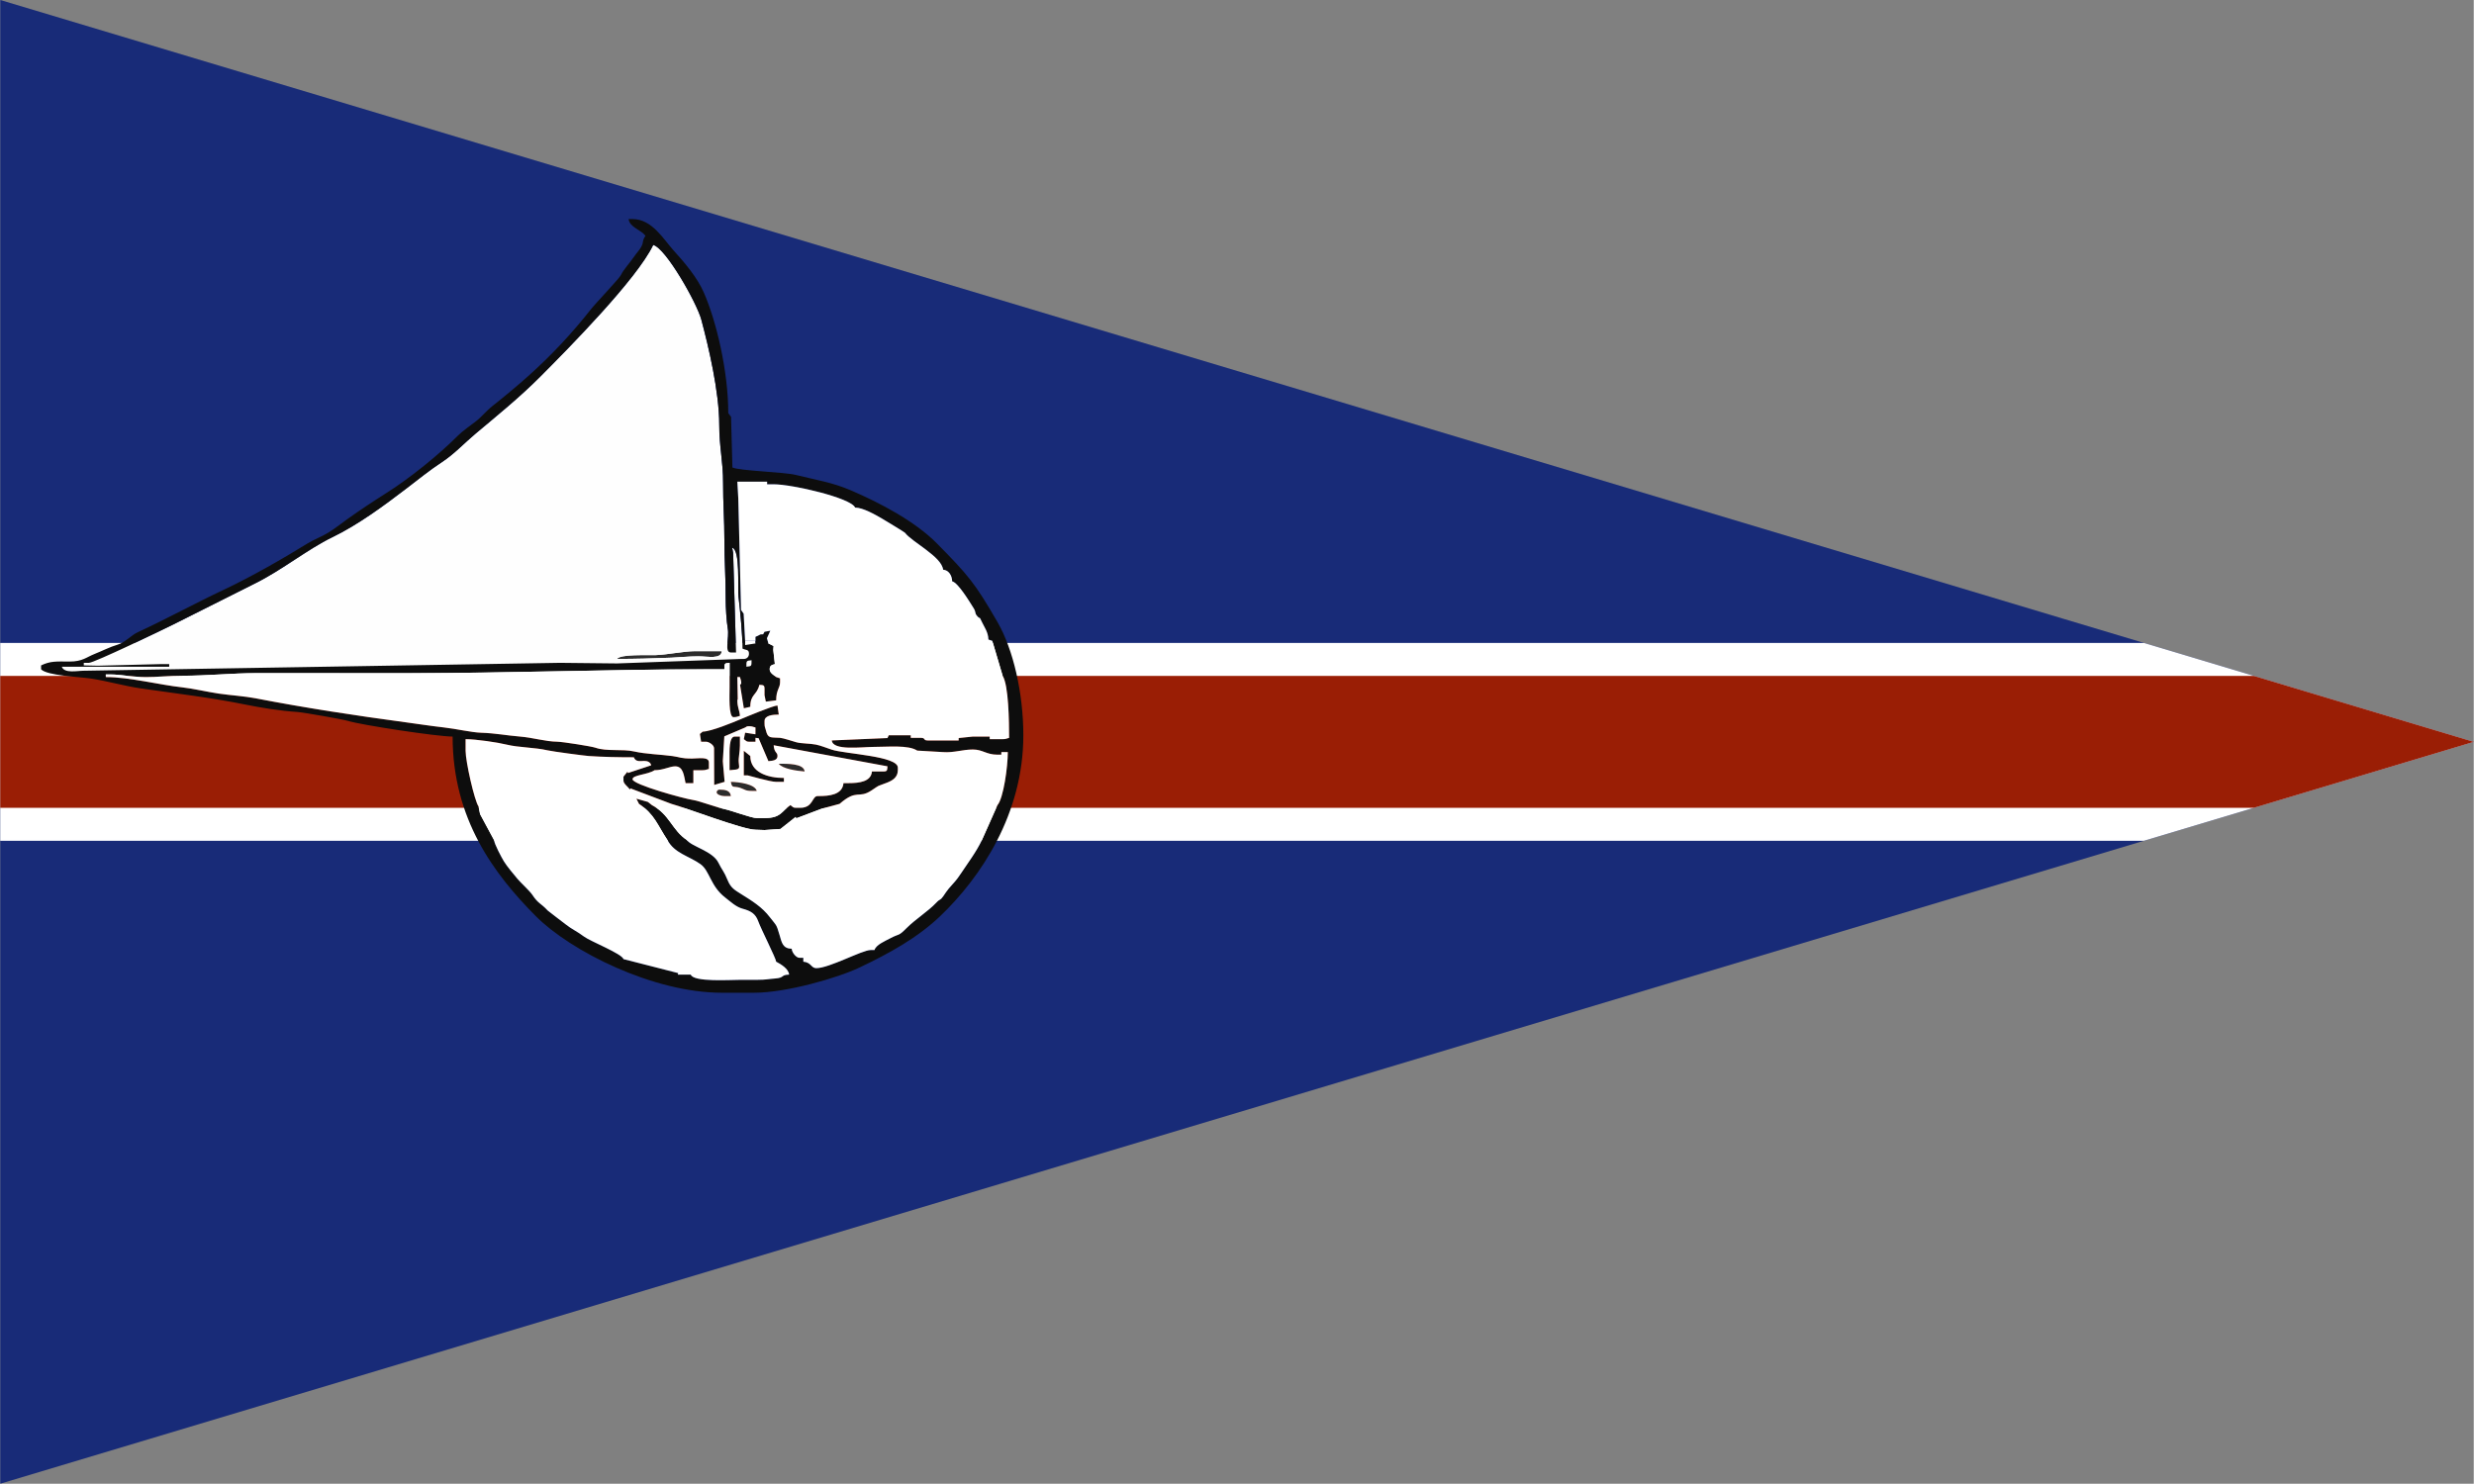
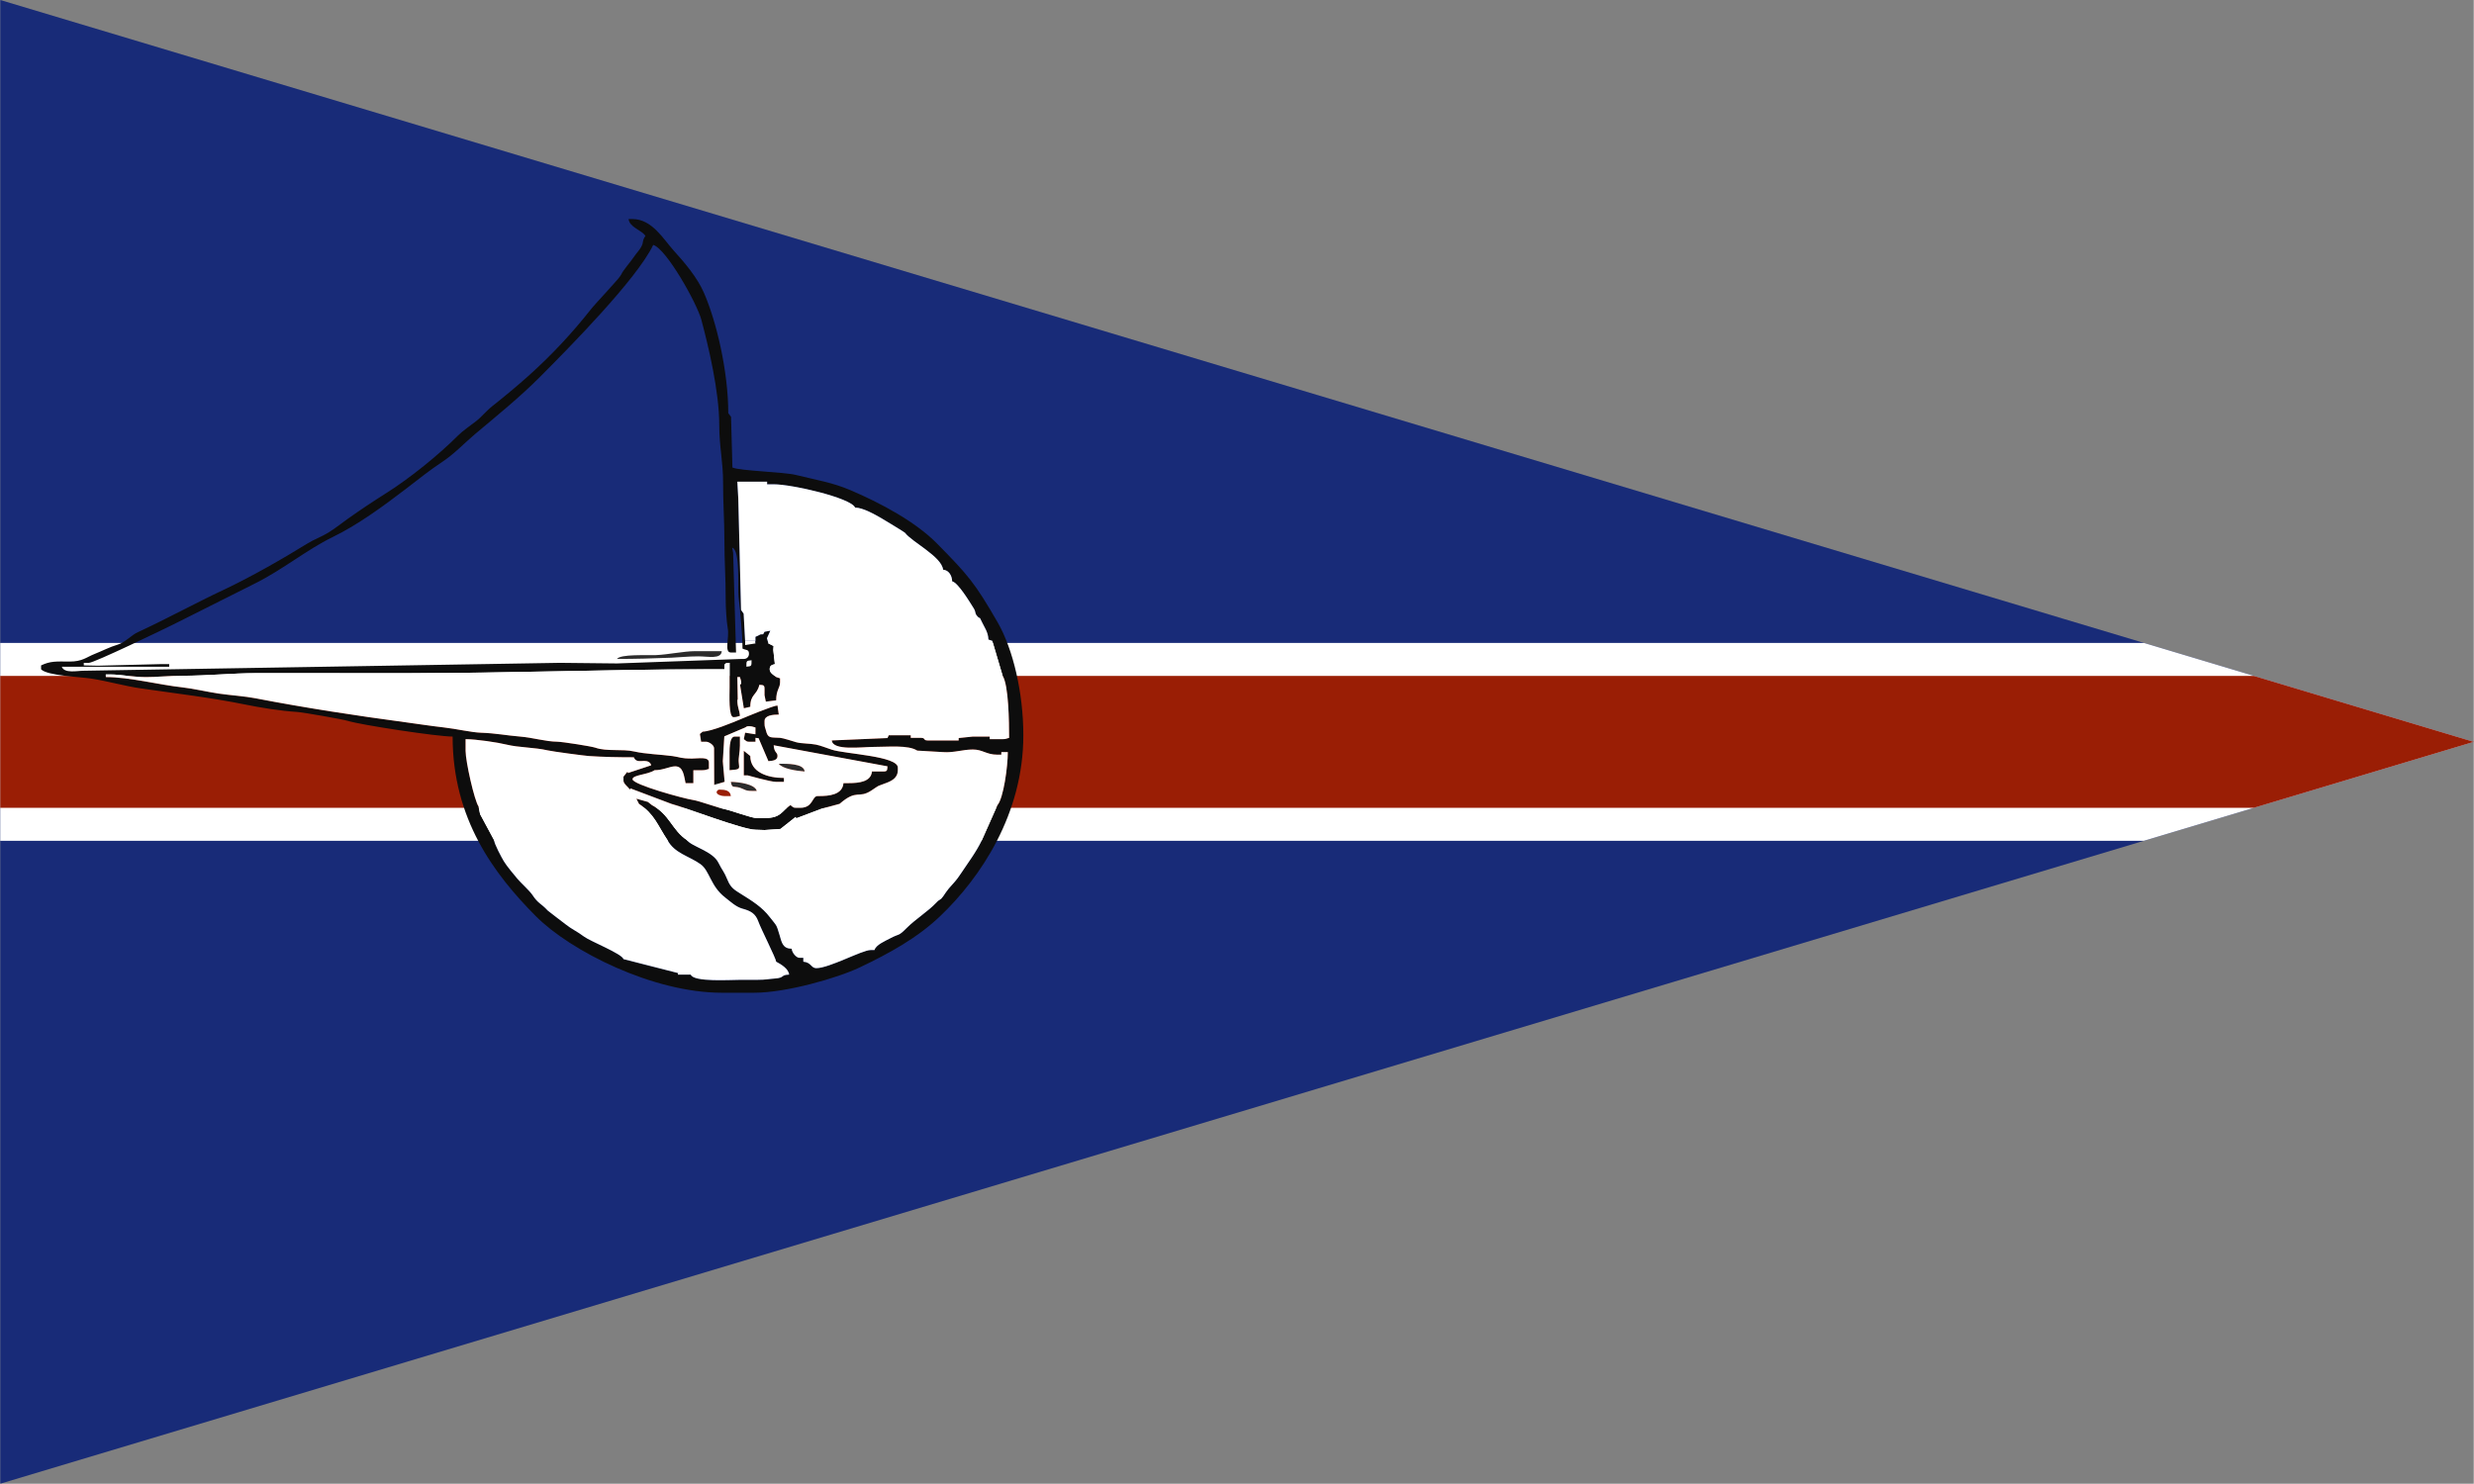
<svg xmlns="http://www.w3.org/2000/svg" xml:space="preserve" width="1772px" height="1063px" style="shape-rendering:geometricPrecision; text-rendering:geometricPrecision; image-rendering:optimizeQuality; fill-rule:evenodd; clip-rule:evenodd" viewBox="0 0 1398.95 839.368">
  <rect x="0" y="0" width="1398.95" height="839.368" fill="#808080" stroke="none" />
  <defs>
    <style type="text/css">
   
    .fil5 {fill:#0D0D0D}
    .fil0 {fill:#182B78}
    .fil3 {fill:#2C2C2C}
    .fil2 {fill:#9A1E05}
    .fil4 {fill:#FEFEFE}
    .fil1 {fill:white}
   
  </style>
  </defs>
  <g id="Capa_x0020_1">
    <polygon class="fil0" points="0,0 1166.43,349.929 1398.95,419.684 1165.42,489.741 0,839.368 " />
    <polygon class="fil1" points="1212.42,363.726 1398.95,419.684 1212.42,475.642 0,475.642 0,363.726 " />
    <polygon class="fil2" points="1274.6,382.379 1398.95,419.684 1274.6,456.989 0,456.989 0,382.379 " />
    <polygon class="fil1" points="427.127,362.527 421.271,362.527 421.3,364.905 427.127,363.99 " />
    <path class="fil3" d="M348.81 372.774c10.823,0 20.024,-0.284 30.769,-0.704 4.661,-0.182 9.432,-0.76 15.342,-0.76 5.498,0 12.783,1.788 13.175,-2.928l-15.371 0c-5.797,0 -15.279,1.964 -21.93,2.223 -5.367,0.21 -19.917,-0.654 -21.986,2.168z" />
-     <path class="fil4" d="M348.81 372.774c2.069,-2.822 16.619,-1.959 21.986,-2.168 6.651,-0.259 16.133,-2.223 21.93,-2.223l15.371 0c-0.393,4.715 -7.677,2.928 -13.175,2.928 -5.91,0 -10.681,0.578 -15.342,0.76 -10.746,0.42 -19.946,0.704 -30.769,0.704zm-298.625 2.195l-2.928 0 0 1.464 8.057 0.166 35.127 -0.898 5.123 0 0 1.464 -60.75 0c1.444,3.988 8.888,2.258 12.444,2.276l269.348 -4.472 32.218 0.343 70.251 -2.539 1.463 0c1.714,0 2.928,-1.214 2.928,-2.928 0,-2.608 -1.608,-1.944 -3.659,-2.928 0,-7.984 -1.267,-20.789 -2.248,-29.225 -0.63,-5.409 1.137,-26.598 -3.608,-27.864l0.55 2.91 1.646 56.376 -2.928 0c-3.904,0 -0.766,-8.171 -1.757,-13.615 -0.708,-3.891 -1.187,-12.272 -1.172,-16.394 0.045,-12.175 -0.741,-21.692 -0.731,-33.669 0.01,-10.714 -0.79,-21.598 -0.74,-32.197 0.058,-12.074 -2.161,-20.083 -2.17,-32.962 -0.013,-18.764 -6.054,-44.179 -10.123,-59.409 -2.507,-9.381 -19.97,-40.375 -27.223,-42.311 -9.351,19.486 -47.721,58.264 -63.855,74.48 -11.598,11.657 -24.288,21.932 -36.963,32.569 -6.11,5.128 -11.653,11.189 -18.629,15.771 -6.918,4.543 -13.518,9.907 -20.153,14.98 -12.662,9.68 -27.25,20.471 -41.943,27.589 -13.918,6.742 -28.056,18.347 -43.498,26.035 -15.785,7.859 -30.073,15.191 -46.289,23.243 -5.515,2.737 -44.797,21.743 -47.789,21.743z" />
    <path class="fil1" d="M422.003 377.166c3.161,-0.263 2.856,-0.413 2.928,-3.66 -3.094,0.257 -2.928,0.412 -2.928,3.66z" />
    <path class="fil5" d="M422.003 377.166c0,-3.247 -0.167,-3.402 2.928,-3.66 -0.072,3.246 0.233,3.397 -2.928,3.66zm-371.818 -2.196c2.992,0 42.274,-19.006 47.789,-21.743 16.217,-8.052 30.505,-15.384 46.289,-23.243 15.442,-7.689 29.58,-19.293 43.498,-26.035 14.694,-7.118 29.281,-17.909 41.943,-27.589 6.635,-5.073 13.235,-10.437 20.153,-14.98 6.976,-4.582 12.52,-10.643 18.629,-15.771 12.675,-10.638 25.365,-20.912 36.963,-32.569 16.134,-16.216 54.504,-54.994 63.855,-74.48 7.253,1.936 24.716,32.929 27.223,42.311 4.069,15.23 10.11,40.645 10.123,59.409 0.009,12.879 2.228,20.888 2.17,32.962 -0.05,10.599 0.75,21.483 0.74,32.197 -0.01,11.977 0.776,21.494 0.731,33.669 -0.015,4.122 0.464,12.503 1.172,16.394 0.991,5.444 -2.147,13.615 1.757,13.615l2.928 0 -1.646 -56.376 -0.55 -2.91c4.745,1.267 2.979,22.455 3.608,27.864 0.98,8.436 2.248,21.241 2.248,29.225 2.051,0.985 3.659,0.321 3.659,2.928 0,1.713 -1.213,2.928 -2.928,2.928l-1.463 0 -70.251 2.539 -32.218 -0.343 -269.348 4.472c-3.556,-0.018 -11,1.712 -12.444,-2.276l60.75 0 0 -1.464 -5.123 0 -35.127 0.898 -8.057 -0.166 0 -1.464 2.928 0zm510.883 -12.442l5.856 19.762c3.396,5.352 3.659,25.844 3.659,35.132 -1.641,0.382 -1.682,0.732 -3.659,0.732l-7.32 0 0 -1.463 -9.515 0 -8.038 0.836 -0.013 1.36 -17.566 0c-2.542,0 -1.116,-1.464 -3.659,-1.464l-5.856 0 0 -1.463 -12.443 0 -0.727 1.577 -31.476 1.35c0.495,5.952 16.962,3.66 23.421,3.66 8.582,0 19.771,-1.229 24.894,2.079l14.63 0.849c6.189,0.439 10.93,-1.464 16.834,-1.464 5.607,0 7.58,2.928 13.906,2.928l2.196 0 0 -1.464 3.66 0c0,8.217 -2.421,26.058 -5.856,30.009l-8.783 19.762c-3.349,6.98 -7.678,12.538 -11.859,18.881 -2.88,4.37 -3.731,4.846 -6.864,8.507 -1.243,1.454 -2.002,2.748 -3.063,4.257 -2.057,2.927 -1.516,1.093 -4.156,3.896 -4.454,4.73 -11.719,9.277 -16.577,14.163 -5.061,5.091 -3.827,2.914 -9.443,5.928 -2.598,1.394 -7.995,3.612 -8.788,6.583l-2.196 0c-4.785,0 -23.392,10.247 -30.741,10.247 -2.974,0 -2.801,-3.284 -7.319,-3.66l0 -2.195 -2.196 0c-1.803,0 -4.201,-2.841 -4.391,-5.124 -5.071,-0.113 -5.605,-3.434 -6.862,-7.776 -1.917,-6.617 -1.931,-5.39 -5.4,-9.97 -4.472,-5.903 -10.165,-9.338 -16.63,-13.38 -3.367,-2.105 -5.542,-3.366 -7.22,-7.418 -2.408,-5.812 -3.09,-5.57 -5.296,-10.074 -3.285,-6.703 -15.105,-9.079 -17.878,-12.864 -8.422,-5.64 -9.707,-14.442 -19.762,-19.762l-2.305 -1.827 -6.487 -1.827 1.473 2.922c8.881,5.946 10.47,12.082 16.102,20.494 3.946,7.456 12.068,8.964 18.619,13.587 5.332,3.76 5.572,12.382 14.022,18.915 2.946,2.278 6.078,5.301 9.794,6.308 4.636,1.256 7.343,2.752 8.92,7.182 1.447,4.066 10.089,21.098 10.127,22.809 2.491,1.318 7.039,3.941 7.319,7.319 -5.065,0.113 -2.176,1.785 -8.042,2.205 -3.609,0.257 -5.067,0.723 -9.524,0.723l-9.515 0c-6.146,0 -26.968,1.43 -28.545,-2.928l-7.319 0 0.215 -0.86 -30.957 -7.924c-0.811,-3.04 -18.805,-10.07 -22.359,-12.772 -3.824,-2.909 -6.834,-4.071 -10.53,-7.036 -1.142,-0.917 -9.553,-7.248 -9.921,-7.645 -4.073,-4.386 -5.307,-3.755 -8.699,-8.867 -1.544,-2.325 -6.541,-6.814 -8.458,-9.108 -2.045,-2.446 -6.056,-7.207 -7.67,-9.897 -1.304,-2.174 -5.36,-9.665 -5.555,-12.011l-7.889 -14.662 -0.894 -4.368c-2.347,-3.379 -7.319,-25.396 -7.319,-31.473l0 -6.588c5.873,0 18.068,1.807 23.261,3.089 6.757,1.67 15.801,1.542 23.116,3.233 3,0.694 20.971,3.052 23.148,3.202 8.36,0.575 17.323,0.723 25.626,0.723 1.791,4.438 6.85,0.023 9.515,3.66l0.295 0.89 -13.183 4.368 -0.187 -0.811 -2.296 2.873 0 2.196c0,1.862 2.488,3.373 3.66,5.123l0.267 -0.696 23.155 8.747c8.11,2.166 40.504,14.639 47.575,14.639l5.144 0.187 8.997 -0.622 8.603 -6.814 0.27 0.811 14.43 -5.454 10.13 -2.747c9.98,-8.674 10.522,-2.631 18.034,-7.583 5.363,-3.535 2.121,-1.813 8.773,-4.402 3.132,-1.218 6.129,-3.053 6.129,-7.044l0 -1.464c0,-6.592 -29.797,-7.671 -37.413,-10.163 -3.099,-1.014 -6.064,-2.281 -8.861,-2.849 -3.338,-0.678 -8.356,-0.553 -11.116,-1.328 -2.227,-0.626 -7.459,-2.393 -9.199,-2.51 -5.42,-0.365 -6.915,0.569 -8.067,-4.376 -0.382,-1.641 -0.732,-1.683 -0.732,-3.66l0 -1.464c0,-3.224 4.703,-3.66 8.051,-3.66l-0.732 -5.123c-2.308,0 -17.429,6.319 -20.809,7.736 -4.372,1.833 -16.49,6.902 -21.496,7.048l-1.575 1.311 0.697 4.398 2.928 0c1.36,0 4.392,1.81 4.392,3.66l0.076 20.776 5.895 -1.759 -0.847 -9.503 -0.173 -2.208 0.851 -14.01 11.764 -5.007c0.893,-0.502 0.783,-0.732 2.195,-0.732 1.977,0 2.018,0.35 3.661,0.732l-0.03 3.842 -5.826 -0.915 -0.732 3.66c1.322,0.885 1.287,1.464 2.928,1.464l3.661 0 0 -2.196 1.766 0.199 5.552 12.977c2.391,-0.2 5.124,-0.428 5.124,-2.928 0,-2.302 -1.84,-1.58 -2.157,-6.063l64.371 11.918c-0.173,2.066 0.017,2.928 -2.196,2.928l-6.587 0c-0.479,5.764 -7.126,6.587 -13.174,6.587l-2.928 0c-0.559,6.715 -8.309,7.319 -13.907,7.319l-0.731 0c-3.167,0 -2.511,6.587 -9.515,6.587l-2.928 0c-1.641,0 -1.607,-0.579 -2.928,-1.463 -5.055,3.385 -5.141,7.319 -14.639,7.319l-4.392 0c-2.939,0 -14.018,-4.16 -17.724,-4.966 -5.487,-1.193 -14.858,-4.743 -18.191,-5.23 -5.162,-0.753 -34.35,-8.739 -34.35,-11.761 0,-2.537 8.538,-2.509 12.442,-5.123 4.924,0 8.583,-2.196 11.711,-2.196 4.676,0 4.934,5.56 5.856,9.515l4.391 0 0 -7.318 5.124 0c1.977,0 2.018,-0.35 3.66,-0.733l0 -3.659c0,-3.392 -5.842,-2.205 -9.516,-2.196 -6.548,0.016 -6.723,-0.814 -11.04,-1.402 -6.492,-0.884 -15.478,-1.152 -21.576,-2.578 -6.796,-1.589 -15.621,0.111 -22.006,-2.146 -2.3,-0.813 -18.665,-3.357 -21.487,-3.399 -7.031,-0.105 -13.724,-2.307 -21.235,-2.917 -7.611,-0.618 -13.687,-1.896 -21.985,-2.169 -5.561,-0.183 -13.907,-2.199 -21.146,-3.007 -6.962,-0.778 -14.558,-1.966 -21.931,-2.956 -27.891,-3.742 -56.802,-8.165 -83.934,-13.412 -7.116,-1.376 -14.099,-1.711 -21.387,-2.765 -5.873,-0.85 -14.578,-2.878 -20.628,-3.526 -12.692,-1.36 -29.936,-5.834 -43.205,-5.834l0 -1.464 2.928 0c5.187,0 11.817,1.434 19.77,1.473 6.151,0.028 13.117,-0.741 20.486,-0.741 14.39,0 28.455,-1.472 41.702,-1.482 28.794,-0.02 57.591,0.019 86.385,0.019 56.281,0 116.121,-2.196 167.611,-2.196l10.979 0c0.073,-3.246 -0.232,-3.396 2.928,-3.66l0 13.906c0,4.166 -0.631,16.835 2.196,16.835 1.977,0 2.018,-0.35 3.66,-0.732 -0.296,-3.549 -1.464,-4.589 -1.464,-8.783l0.22 -0.733 -0.22 -12.442 1.464 0c0.382,1.641 0.732,1.682 0.732,3.66l-0.662 0.82 2.136 13.184 3.649 -0.829c0,-7.288 3.72,-6.418 5.124,-12.442 2.067,0.172 2.928,-0.018 2.928,2.195l0 3.66 0.732 3.66 5.855 -0.731c0,-6.102 2.195,-6.827 2.195,-10.248l0 -2.195 -2.195 -0.732c-1.267,-1.101 -3.66,-2.302 -3.66,-4.392 0,-2.223 1.27,-2.485 2.928,-2.928l-0.898 -8.03 0.167 -2.217 -2.928 -1.464 -0.832 -2.914 1.922 -4.273 -3.286 0.601 -0.795 1.425 -1.401 0.039 -2.943 1.422 0.016 2.237 0 1.463 -5.827 0.915 -0.029 -2.378 -0.826 -15.369 -1.475 -2.11 -1.561 -63.051 -0.529 -9.497 16.835 0 0 1.464 3.66 0c10.634,0 43.929,7.769 46.111,13.174 4.479,0 11.595,4.127 15.075,6.151 1.447,0.84 12.85,7.735 13.126,8.1 4.026,5.324 20.757,13.447 21.57,20.882 3.135,0.261 5.048,3.242 5.124,6.587 3.397,0.792 9.869,11.625 12.04,15.04 1.666,2.62 0.485,2.679 2.051,4.536 2.085,2.474 0.785,-0.782 2.872,3.717 1.238,2.668 3.439,5.531 3.531,9.643l2.195 0.732zm-537.965 13.906l0 2.195c3.451,3.637 21.418,4.212 28.401,5.269 8.854,1.34 19.005,4.248 28.109,5.559 19.866,2.861 39.795,5.21 58.952,9.116 8.568,1.748 19.901,3.591 29.471,4.198 3.139,0.2 25.79,4.157 28.621,5.048 7.226,2.277 50.454,8.869 59.2,8.869 0,46.688 23.522,77.891 47.02,101.561 19.576,19.72 66.213,43.36 105.221,43.36l18.298 0c18.018,0 46.943,-8.253 59.635,-14.289 17.096,-8.13 32.79,-16.838 45.595,-29.061 22.99,-21.946 47.009,-57.824 47.009,-102.303 0,-23.912 -5.752,-48.612 -14.495,-63.822 -12.942,-22.517 -16.949,-27.014 -34.363,-44.684 -12.068,-12.246 -31.611,-22.77 -48.903,-30.145 -10.487,-4.472 -19.09,-5.683 -30.9,-8.624 -6.742,-1.679 -31.639,-2.301 -35.873,-4.207l-0.776 -28.659 -1.57 -2.108c0,-23.525 -6.643,-51.804 -13.803,-68.173 -3.8,-8.687 -11.03,-17.165 -17.127,-23.861 -5.614,-6.167 -12.118,-17.755 -23.233,-17.755l-2.196 0c0.517,4.722 7.243,6.121 9.516,9.515 -2.181,3.257 -0.746,3.321 -2.455,6.329 -1.16,2.043 -2.361,3.09 -3.708,5.074 -2.364,3.482 -6.496,8.019 -7.64,10.658 -0.825,1.905 -14.246,15.936 -17.076,19.521 -10.944,13.868 -22.29,25.965 -35.439,37.754 -5.742,5.147 -13.966,12.024 -19.913,16.683 -3.889,3.046 -6.105,6.117 -9.515,8.783 -3.022,2.362 -7.698,5.561 -10.208,8.092 -10.765,10.856 -27.405,24.3 -40.588,32.604 -7.234,4.556 -14.986,9.709 -21.938,14.658 -3.923,2.792 -6.397,4.909 -10.693,7.605 -3.868,2.427 -8.212,3.925 -12.014,6.284 -13.834,8.582 -32.161,19.039 -47.119,26.074 -16.322,7.676 -32.271,16.442 -48.997,24.195 -3.468,1.608 -7.077,5.756 -11.318,6.982 -4.243,1.225 -8.644,3.537 -13.032,5.266 -4.415,1.737 -6.835,4.299 -14.047,4.251 -7.629,-0.051 -10.844,-0.339 -16.11,2.188z" />
    <path class="fil5" d="M412.487 435.72c6.152,-0.513 5.607,-0.441 5.187,-4.432 -0.266,-2.535 0.669,-5.684 0.669,-9.476l0 -5.123 -2.928 0c-3.304,0 -2.928,8.284 -2.928,11.71l0 7.32z" />
    <path class="fil3" d="M440.301 432.059c2.124,2.899 9.955,4.002 14.639,4.392 -0.378,-4.534 -9.696,-4.392 -14.639,-4.392z" />
    <path class="fil5" d="M420.539 438.647l2.196 0c0.266,0 12.74,3.66 16.102,3.66l4.392 0 0 -2.196c-9.228,0 -19.03,-3.182 -19.03,-12.442l-3.66 -2.928 0 13.906z" />
    <path class="fil3" d="M427.858 447.43c-1.03,-3.857 -9.947,-5.019 -14.638,-5.123 0.696,4.074 1.593,2.104 5.369,3.413 2.551,0.883 2.881,1.71 6.341,1.71l2.928 0z" />
-     <path class="fil3" d="M406.632 446.698c-0.651,0 -1.463,0.813 -1.463,1.464 0,1.377 2.699,2.195 4.391,2.195l3.661 0c-0.348,-3.17 -3.129,-3.66 -6.588,-3.66z" />
+     <path class="fil3" d="M406.632 446.698l3.661 0c-0.348,-3.17 -3.129,-3.66 -6.588,-3.66z" />
    <path class="fil1" d="M405.171 448.157c0,-0.647 0.81,-1.461 1.46,-1.461 3.465,0 6.239,0.491 6.588,3.663l-3.662 0c-1.692,0 -4.387,-0.816 -4.387,-2.202zm-16.836 27.085c2.771,3.785 14.591,6.162 17.876,12.863 2.207,4.503 2.889,4.267 5.295,10.074 1.682,4.052 3.858,5.31 7.227,7.42 6.461,4.043 12.152,7.474 16.625,13.38 3.472,4.58 3.484,3.352 5.396,9.969 1.262,4.34 1.797,7.665 6.869,7.781 0.187,2.279 2.587,5.122 4.388,5.122l2.194 0 0 2.194c4.525,0.375 4.349,3.66 7.323,3.66 7.348,0 25.953,-10.247 30.739,-10.247l2.195 0c0.796,-2.973 6.188,-5.186 8.786,-6.583 5.618,-3.012 4.384,-0.836 9.444,-5.929 4.86,-4.886 12.125,-9.433 16.578,-14.162 2.637,-2.799 2.1,-0.966 4.153,-3.896 1.066,-1.513 1.822,-2.801 3.066,-4.257 3.131,-3.661 3.985,-4.136 6.864,-8.509 4.182,-6.337 8.516,-11.901 11.858,-18.88l8.782 -19.759c3.437,-3.952 5.857,-21.792 5.857,-30.009l-3.662 0 0 1.463 -2.195 0c-6.327,0 -8.298,-2.928 -13.904,-2.928 -5.906,0 -10.646,1.903 -16.835,1.465l-14.629 -0.849c-5.126,-3.31 -16.314,-2.081 -24.895,-2.081 -6.462,0 -22.924,2.289 -23.418,-3.659l31.474 -1.353 0.731 -1.575 12.438 0 0 1.462 5.856 0c2.541,0 1.115,1.466 3.661,1.466l17.564 0 0.017 -1.362 8.036 -0.836 9.516 0 0 1.465 7.316 0c1.982,0 2.022,-0.353 3.661,-0.734 0,-9.285 -0.262,-29.78 -3.661,-35.129l-5.852 -19.763 -2.196 -0.734c-0.089,-4.112 -2.289,-6.975 -3.532,-9.642 -2.083,-4.498 -0.783,-1.239 -2.871,-3.715 -1.566,-1.861 -0.384,-1.919 -2.051,-4.536 -2.168,-3.417 -8.646,-14.253 -12.041,-15.04 -0.075,-3.35 -1.987,-6.328 -5.123,-6.588 -0.814,-7.435 -17.544,-15.563 -21.569,-20.883 -0.273,-0.365 -11.679,-7.26 -13.125,-8.101 -3.48,-2.023 -10.599,-6.149 -15.08,-6.149 -2.18,-5.41 -35.471,-13.174 -46.105,-13.174l-3.662 0 0 -1.465 -16.838 0 0.533 9.498 1.559 63.052 1.475 2.11 0.826 15.367 5.855 0 -0.02 -2.24 2.949 -1.418 1.403 -0.044 0.793 -1.422 3.285 -0.602 -1.923 4.274 0.834 2.914 2.93 1.463 -0.171 2.22 0.902 8.026c-1.659,0.447 -2.928,0.708 -2.928,2.928 0,2.094 2.388,3.296 3.655,4.395l2.199 0.732 0 2.195c0,3.422 -2.199,4.145 -2.199,10.248l-5.849 0.731 -0.735 -3.658 0 -3.661c0,-2.214 -0.861,-2.025 -2.928,-2.194 -1.404,6.022 -5.122,5.152 -5.122,12.437l-3.651 0.83 -2.137 -13.181 0.664 -0.82c0,-1.981 -0.348,-2.02 -0.737,-3.661l-1.462 0 0.226 12.444 -0.226 0.731c0,4.189 1.171,5.233 1.462,8.782 -1.639,0.38 -1.68,0.731 -3.654,0.731 -2.828,0 -2.198,-12.667 -2.198,-16.83l0 -13.91c-3.162,0.266 -2.854,0.416 -2.929,3.657l-10.975 0c-51.492,0 -111.335,2.2 -167.611,2.2 -28.8,0 -57.595,-0.036 -86.386,-0.019 -13.247,0.008 -27.314,1.483 -41.703,1.483 -7.368,0 -14.336,0.768 -20.487,0.743 -7.953,-0.045 -14.583,-1.475 -19.77,-1.475l-2.925 0 0 1.463c13.264,0 30.512,4.469 43.2,5.832 6.051,0.648 14.758,2.676 20.631,3.524 7.29,1.059 14.276,1.395 21.386,2.77 27.137,5.243 56.041,9.67 83.933,13.412 7.374,0.989 14.97,2.178 21.935,2.955 7.235,0.807 15.584,2.827 21.143,3.008 8.297,0.274 14.377,1.549 21.989,2.167 7.51,0.611 14.203,2.812 21.233,2.917 2.823,0.044 19.185,2.59 21.487,3.401 6.384,2.254 15.207,0.555 22.011,2.143 6.093,1.429 15.08,1.695 21.568,2.582 4.321,0.583 4.493,1.416 11.046,1.397 3.674,-0.004 9.514,-1.191 9.514,2.201l0 3.654c-1.642,0.384 -1.683,0.734 -3.662,0.734l-5.122 0 0 7.319 -4.391 0c-0.919,-3.955 -1.183,-9.515 -5.858,-9.515 -3.126,0 -6.782,2.195 -11.709,2.195 -3.902,2.617 -12.441,2.589 -12.441,5.125 0,3.022 29.184,11.012 34.349,11.763 3.333,0.485 12.701,4.035 18.191,5.227 3.705,0.806 14.782,4.967 17.724,4.967l4.393 0c9.498,0 9.584,-3.936 14.639,-7.317 1.32,0.887 1.28,1.461 2.927,1.461l2.927 0c7.001,0 6.348,-6.586 9.514,-6.586l0.733 0c5.597,0 13.351,-0.609 13.905,-7.321l2.925 0c6.052,0 12.697,-0.822 13.179,-6.589l6.592 0c2.21,0 2.02,-0.856 2.192,-2.926l-64.372 -11.917c0.319,4.484 2.159,3.761 2.159,6.067 0,2.5 -2.734,2.728 -5.124,2.921l-5.552 -12.972 -1.768 -0.201 0 2.199 -3.661 0c-1.64,0 -1.603,-0.584 -2.928,-1.465l0.733 -3.662 5.822 0.915 0.033 -3.842c-1.64,-0.38 -1.681,-0.731 -3.661,-0.731 -1.409,0 -1.305,0.228 -2.194,0.731l-11.761 5.009 -0.854 14.008 0.173 2.21 0.849 9.5 -5.896 1.764 -0.075 -20.781c0,-1.848 -3.038,-3.656 -4.393,-3.656l-2.928 0 -0.697 -4.402 1.575 -1.311c5.004,-0.144 17.123,-5.214 21.497,-7.044 3.381,-1.421 18.498,-7.742 20.81,-7.742l0.733 5.128c-3.356,0 -8.052,0.432 -8.052,3.659l0 1.464c0,1.978 0.347,2.014 0.735,3.658 1.148,4.946 2.648,4.014 8.064,4.376 1.741,0.118 6.97,1.884 9.197,2.514 2.763,0.771 7.78,0.649 11.118,1.324 2.798,0.568 5.762,1.835 8.857,2.849 7.62,2.493 37.418,3.574 37.418,10.161l0 1.465c0,3.994 -2.998,5.829 -6.131,7.047 -6.652,2.589 -3.409,0.869 -8.772,4.397 -7.511,4.954 -8.054,-1.088 -18.035,7.588l-10.127 2.749 -14.431 5.45 -0.27 -0.809 -8.603 6.81 -8.999 0.618 -5.144 -0.179c-7.073,0 -39.468,-12.479 -47.575,-14.64l-23.154 -8.75 -0.269 0.695c-1.171,-1.746 -3.658,-3.255 -3.658,-5.121l0 -2.199 2.296 -2.865 0.186 0.809 13.182 -4.369 -0.295 -0.889c-2.663,-3.634 -7.722,0.778 -9.511,-3.658 -8.308,0 -17.264,-0.15 -25.631,-0.726 -2.174,-0.148 -20.146,-2.506 -23.147,-3.202 -7.314,-1.691 -16.358,-1.565 -23.117,-3.232 -5.188,-1.283 -17.384,-3.089 -23.257,-3.089l0 6.589c0,6.074 4.971,28.091 7.316,31.472l0.896 4.364 7.886 14.664c0.2,2.347 4.25,9.839 5.555,12.009 1.616,2.694 5.627,7.455 7.673,9.902 1.919,2.295 6.915,6.783 8.455,9.104 3.388,5.11 4.629,4.482 8.698,8.869 0.372,0.397 8.784,6.727 9.923,7.646 3.7,2.96 6.71,4.123 10.529,7.031 3.555,2.708 21.552,9.735 22.363,12.78l30.962 7.917 -0.222 0.862 7.321 0c1.576,4.361 22.395,2.927 28.545,2.927l9.515 0c4.457,0 5.912,-0.464 9.523,-0.723 5.864,-0.422 2.977,-2.093 8.044,-2.204 -0.284,-3.374 -4.831,-6 -7.323,-7.317 -0.038,-1.71 -8.679,-18.743 -10.122,-22.811 -1.581,-4.43 -4.288,-5.923 -8.927,-7.187 -3.715,-1 -6.843,-4.026 -9.79,-6.3 -8.452,-6.537 -8.69,-15.155 -14.022,-18.921 -6.553,-4.622 -14.673,-6.126 -18.618,-13.584 -5.634,-8.411 -7.222,-14.548 -16.104,-20.492l-1.474 -2.918 6.492 1.823 2.304 1.828c10.049,5.318 11.338,14.123 19.761,19.759zm24.884 -32.936c4.691,0.107 13.611,1.267 14.639,5.125l-2.927 0c-3.462,0 -3.792,-0.831 -6.346,-1.712 -3.774,-1.304 -4.669,0.659 -5.366,-3.413zm7.318 -17.563l3.662 2.929c0,9.258 9.796,12.44 19.029,12.44l0 2.194 -4.394 0c-3.358,0 -15.833,-3.66 -16.104,-3.66l-2.194 0 0 -13.904zm19.765 7.317c4.938,0 14.259,-0.146 14.637,4.388 -4.685,-0.389 -12.516,-1.49 -14.637,-4.388zm-27.816 3.658l0 -7.316c0,-3.43 -0.379,-11.714 2.928,-11.714l2.924 0 0 5.124c0,3.794 -0.93,6.94 -0.664,9.476 0.419,3.991 0.963,3.92 -5.188,4.43z" />
  </g>
</svg>